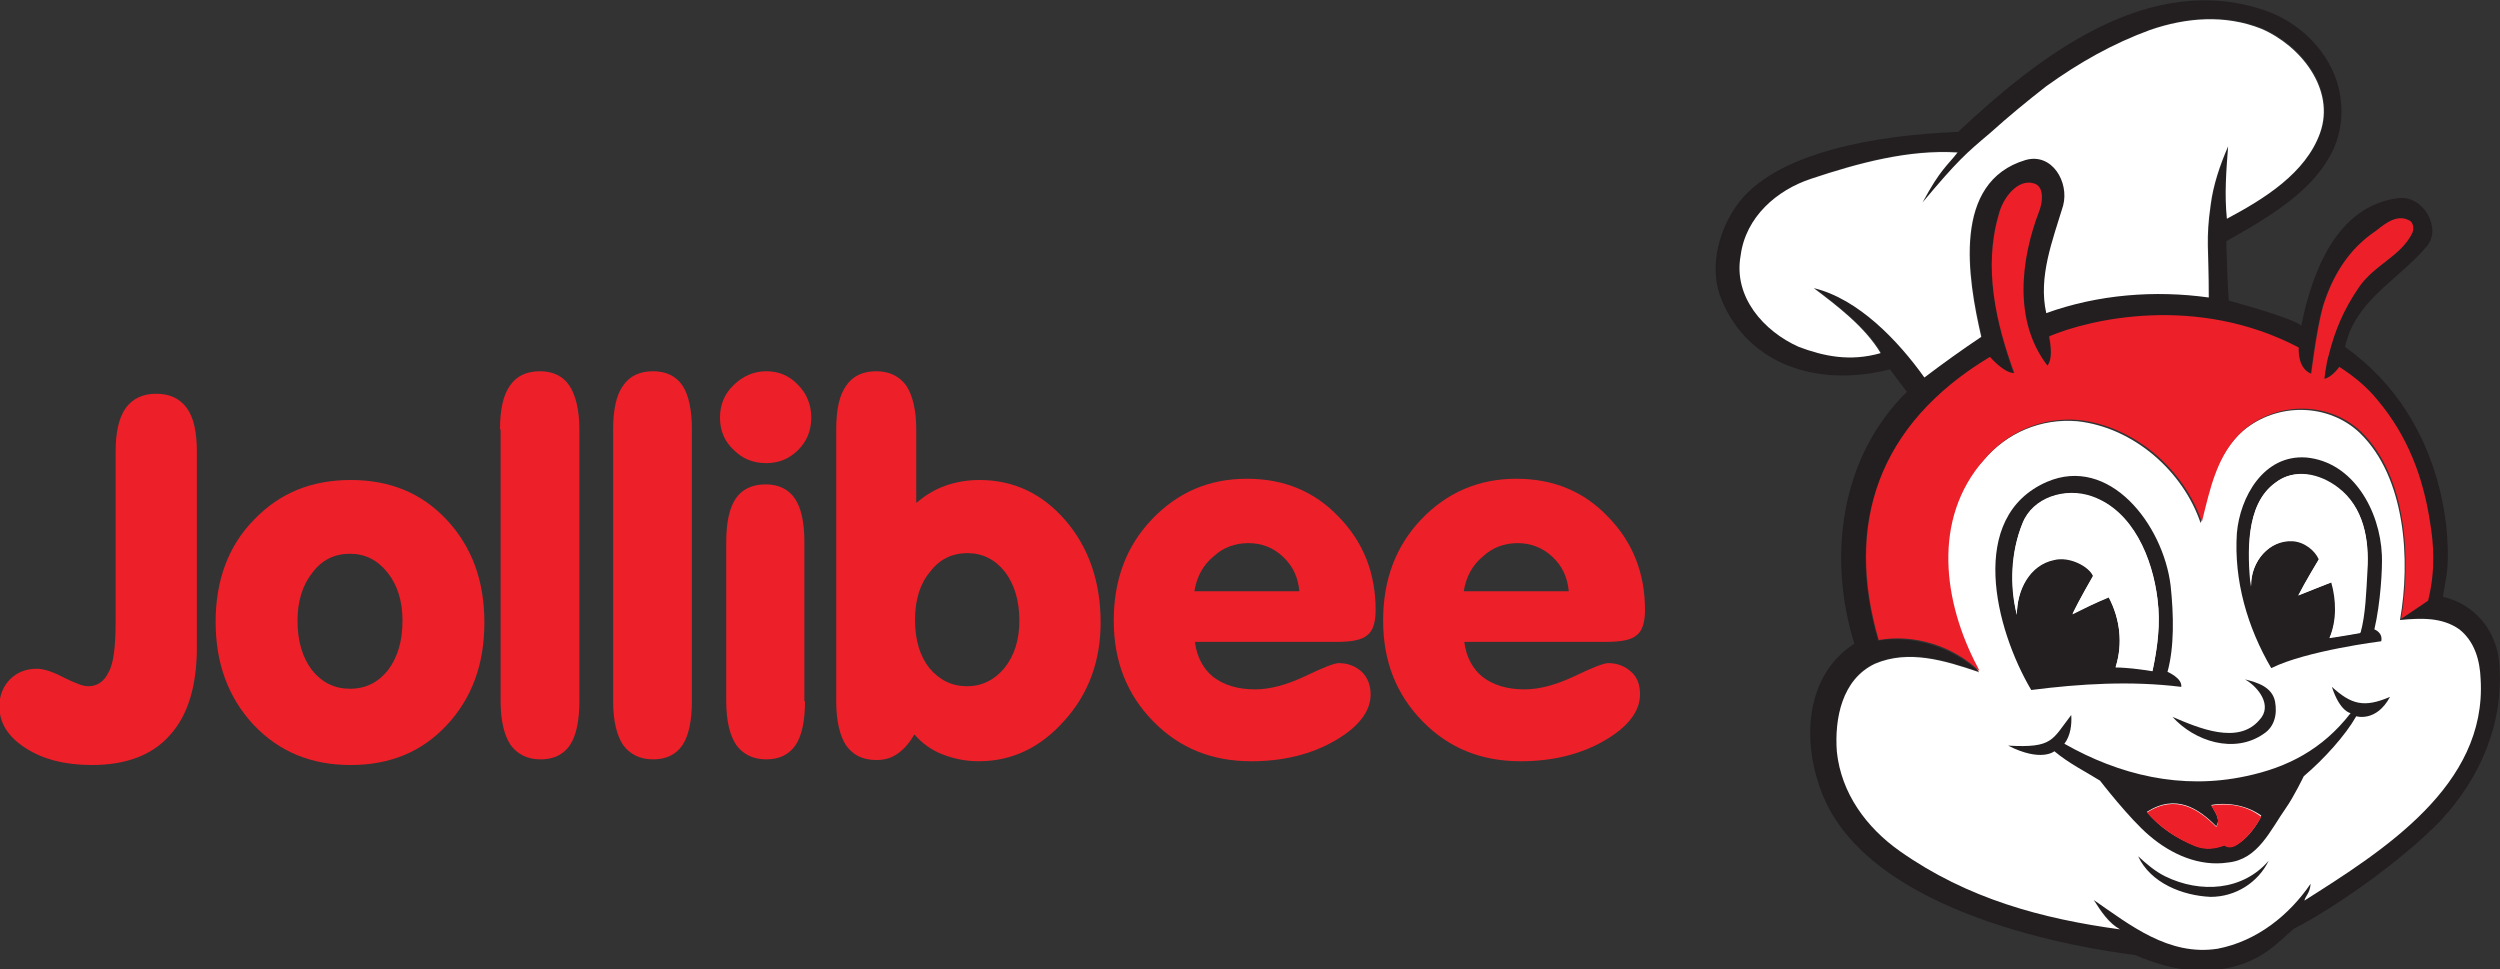
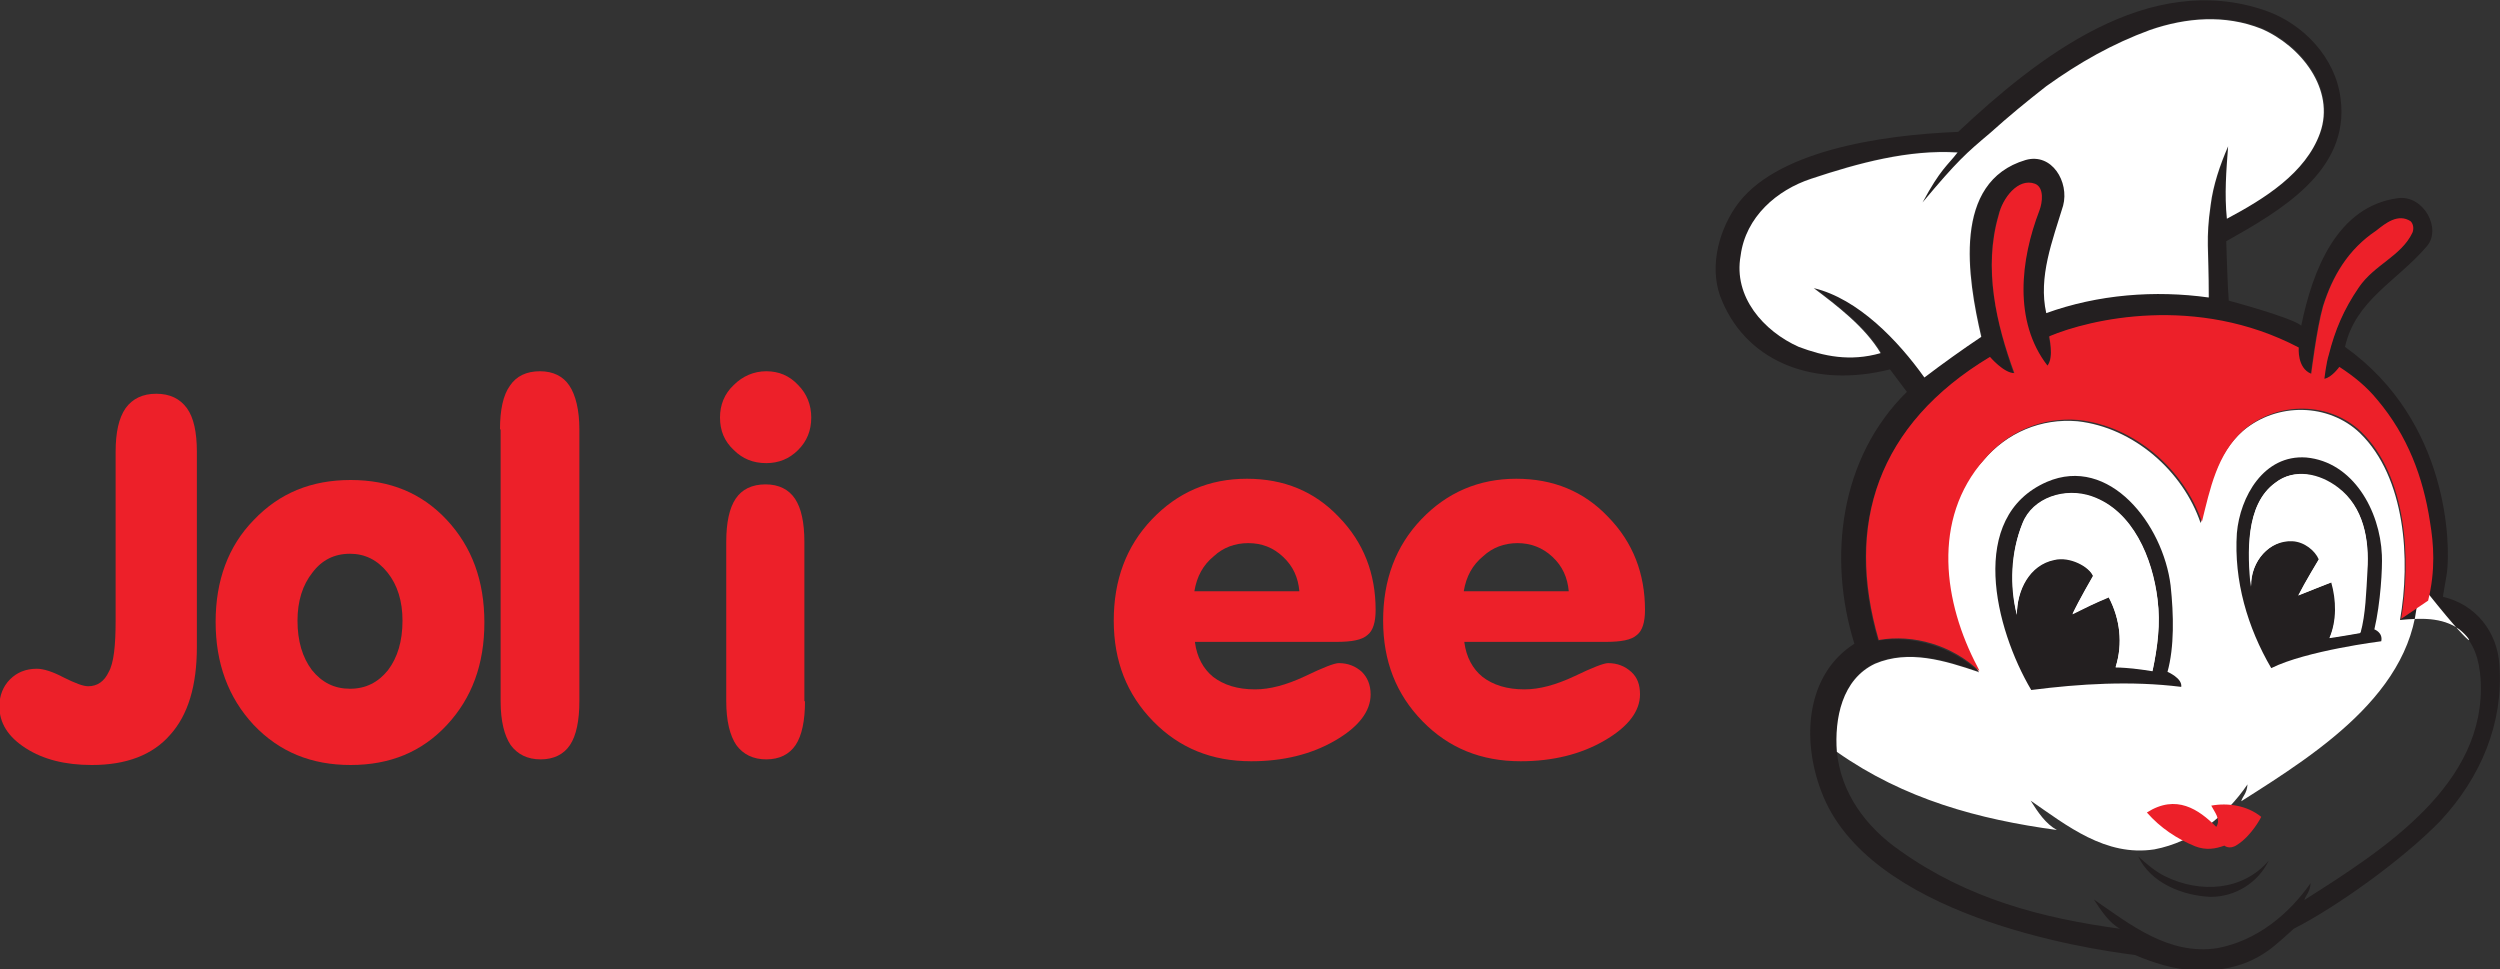
<svg xmlns="http://www.w3.org/2000/svg" version="1.1" id="Layer_1" x="0px" y="0px" viewBox="0 0 400 155.1" style="enable-background:new 0 0 400 155.1;" xml:space="preserve">
  <rect x="0" y="0" width="400" height="155.1" fill="#333333" stroke="none" />
  <style type="text/css">
	.st0{fill:#ED2029;}
	.st1{fill:#231F20;}
	.st2{fill:#FFFFFF;}
</style>
  <g id="surface1">
    <path class="st0" d="M18.5,99.3v-27c0-3.1,0.5-5.4,1.6-7c1.1-1.5,2.7-2.3,4.9-2.3c2.2,0,3.8,0.8,4.9,2.3c1.1,1.5,1.6,3.9,1.6,7   v31.2c0,6.2-1.4,10.9-4.3,14.1c-2.8,3.2-7,4.8-12.5,4.8c-4.3,0-7.8-0.9-10.6-2.7c-2.8-1.8-4.2-4-4.2-6.7c0-1.7,0.6-3.2,1.7-4.3   c1.1-1.1,2.5-1.7,4.3-1.7c1.1,0,2.6,0.5,4.3,1.4c1.8,0.9,3.1,1.4,3.9,1.4c1.5,0,2.6-0.8,3.3-2.3C18.2,106.1,18.5,103.3,18.5,99.3" />
    <path class="st0" d="M34.5,99.5c0-6.6,2-12.1,6.1-16.3c4.1-4.3,9.2-6.4,15.5-6.4c6.3,0,11.4,2.1,15.4,6.4c4,4.3,6,9.7,6,16.4   s-2,12.1-6,16.4c-4,4.3-9.1,6.4-15.4,6.4c-6.3,0-11.4-2.1-15.5-6.4C36.5,111.6,34.5,106.1,34.5,99.5z M47.6,99.3   c0,3.3,0.8,5.9,2.3,7.9c1.6,2,3.6,3,6.1,3c2.5,0,4.5-1,6.1-3c1.5-2,2.3-4.6,2.3-7.9c0-3.1-0.8-5.7-2.4-7.7c-1.6-2-3.6-3-6-3   c-2.5,0-4.5,1-6,3C48.4,93.6,47.6,96.2,47.6,99.3" />
    <path class="st0" d="M80,68.7c0-3.1,0.5-5.5,1.6-7c1-1.5,2.6-2.3,4.8-2.3c2.1,0,3.7,0.8,4.7,2.3c1,1.5,1.6,3.9,1.6,7v43.5   c0,3.1-0.5,5.5-1.5,7c-1,1.5-2.6,2.3-4.7,2.3c-2.1,0-3.7-0.8-4.8-2.3c-1-1.5-1.6-3.8-1.6-7V68.7" />
-     <path class="st0" d="M98.1,68.7c0-3.1,0.5-5.5,1.6-7c1-1.5,2.6-2.3,4.8-2.3c2.1,0,3.7,0.8,4.7,2.3c1,1.5,1.5,3.9,1.5,7v43.5   c0,3.1-0.5,5.5-1.5,7c-1,1.5-2.6,2.3-4.7,2.3c-2.1,0-3.7-0.8-4.8-2.3c-1-1.5-1.6-3.8-1.6-7V68.7" />
    <path class="st0" d="M115.2,66.8c0-2,0.7-3.8,2.2-5.2c1.4-1.4,3.2-2.2,5.2-2.2c2,0,3.7,0.7,5.1,2.2c1.4,1.4,2.1,3.2,2.1,5.2   c0,2.1-0.7,3.8-2.1,5.2c-1.4,1.4-3.1,2.1-5.1,2.1c-2.1,0-3.8-0.7-5.2-2.1C115.9,70.6,115.2,68.9,115.2,66.8z M128.8,112.2   c0,3.1-0.5,5.5-1.5,7c-1,1.5-2.6,2.3-4.7,2.3c-2.1,0-3.7-0.8-4.8-2.3c-1-1.5-1.6-3.8-1.6-7V86.7c0-3.1,0.5-5.4,1.5-6.9   c1-1.5,2.6-2.3,4.8-2.3c2.1,0,3.7,0.8,4.7,2.3c1,1.5,1.5,3.8,1.5,6.9V112.2" />
-     <path class="st0" d="M146.7,80.4c1.4-1.2,2.9-2.1,4.6-2.7c1.7-0.6,3.5-0.9,5.4-0.9c5.5,0,10.1,2.2,13.8,6.5   c3.7,4.3,5.6,9.8,5.6,16.3c0,6.1-1.9,11.4-5.8,15.7c-3.8,4.3-8.4,6.5-13.7,6.5c-2.1,0-4-0.4-5.8-1.1c-1.8-0.7-3.3-1.8-4.5-3.2   c-0.8,1.4-1.7,2.4-2.7,3.1c-1,0.7-2.1,1-3.4,1c-2.2,0-3.7-0.8-4.8-2.3c-1-1.5-1.6-3.9-1.6-7V68.7c0-3.2,0.5-5.5,1.6-7   c1-1.5,2.6-2.3,4.8-2.3c2.1,0,3.7,0.8,4.8,2.3c1,1.5,1.6,3.9,1.6,7V80.4z M146.4,99.2c0,3.2,0.8,5.8,2.3,7.7c1.6,1.9,3.6,2.9,6,2.9   c2.4,0,4.4-1,6-2.9c1.6-2,2.4-4.5,2.4-7.6c0-3.2-0.8-5.8-2.3-7.8c-1.6-2-3.6-3-6-3c-2.5,0-4.5,1-6,3   C147.2,93.4,146.4,96,146.4,99.2" />
    <path class="st0" d="M191.2,102.8c0.3,2.3,1.3,4.2,2.9,5.5c1.7,1.3,3.9,2,6.7,2c2.4,0,5-0.7,8-2.1c2.9-1.4,4.7-2.1,5.4-2.1   c1.5,0,2.7,0.5,3.7,1.4c0.9,0.9,1.4,2.1,1.4,3.6c0,2.7-1.9,5.2-5.7,7.4c-3.8,2.2-8.3,3.3-13.4,3.3c-6.3,0-11.5-2.1-15.7-6.4   c-4.2-4.3-6.3-9.6-6.3-16.1c0-6.5,2-11.9,6.1-16.2c4.1-4.3,9.1-6.5,15.2-6.5c5.9,0,10.8,2,14.7,6.1c4,4.1,5.9,9.1,5.9,14.9   c0,1.9-0.4,3.3-1.3,4c-0.9,0.8-2.5,1.1-5,1.1H191.2z M191.1,94.6h16.8c-0.2-2.2-1-4-2.6-5.5c-1.6-1.5-3.4-2.2-5.6-2.2   c-2.1,0-4,0.7-5.5,2.1C192.5,90.4,191.5,92.2,191.1,94.6" />
    <path class="st0" d="M234.3,102.8c0.3,2.3,1.3,4.2,2.9,5.5c1.7,1.3,3.9,2,6.7,2c2.4,0,5-0.7,8-2.1c2.9-1.4,4.7-2.1,5.4-2.1   c1.5,0,2.7,0.5,3.7,1.4c1,0.9,1.4,2.1,1.4,3.6c0,2.7-1.9,5.2-5.7,7.4c-3.8,2.2-8.3,3.3-13.4,3.3c-6.3,0-11.5-2.1-15.7-6.4   c-4.2-4.3-6.3-9.6-6.3-16.1c0-6.5,2-11.9,6.1-16.2c4.1-4.3,9.2-6.5,15.2-6.5c5.9,0,10.8,2,14.7,6.1c4,4.1,5.9,9.1,5.9,14.9   c0,1.9-0.4,3.3-1.3,4c-0.9,0.8-2.5,1.1-5,1.1H234.3z M234.2,94.6h16.8c-0.2-2.2-1-4-2.6-5.5c-1.6-1.5-3.5-2.2-5.6-2.2   c-2.1,0-4,0.7-5.5,2.1C235.6,90.4,234.6,92.2,234.2,94.6" />
    <path class="st1" d="M399.9,106.4c-0.3-5.3-3.8-9.7-9-10.9c-0.1,0,0.4-2.4,0.6-3.8c0.6-4.4,0.4-24.3-16.3-36.2   c1.7-7.5,8.2-10.4,13.1-16.1c2.4-2.8-0.5-8.2-4.6-7.7c-9.8,1.3-13.7,11.6-15.5,20.4c-1.5-1.3-11.6-4-11.6-4   c-0.2-2.3-0.4-9.5-0.4-9.5c8.5-4.8,19.8-11.2,18.3-22.8c-0.8-6.6-6-12-12-14.1c-18.8-6.5-36.5,7.5-49.2,19.4   c-12.6,0.5-29.5,3.1-35.6,12c-3,4.4-4.3,10.4-2.1,15.2c4.2,9.8,14.9,13.8,26.8,10.8l2.7,3.6c-10.7,10.5-12.7,26.5-8.4,40.3   c-7.7,4.9-8.5,15.2-5.3,23.6c7.4,19.9,42.2,25.2,50.2,26.2c0,0,3.8,1.7,7.2,2.2c4.7,0.6,9.6,0.3,14.1-2.9c1.3-0.9,4.1-3.5,4.1-3.5   c6.7-3.4,17.4-11,23.5-17.3C396.9,124.4,400.6,115.7,399.9,106.4z M290.3,46c3.6,2.8,8.2,6.2,10.7,10.4c-4.9,1.4-9.1,0.5-13.1-1   c-5.6-2.5-10.5-8-9.3-14.6c0.8-6.1,5.8-10.5,11.3-12.3c7.5-2.5,15.6-4.7,23.4-4.2c-1.6,2.1-2.7,2.6-5.6,8c5.6-6.6,7-7.9,10.8-11.1   c3-2.7,5.8-5,9-7.5c5.3-3.8,10.6-6.8,16.6-9c5.8-2,12-2.5,17.8-0.2c6.3,2.7,11.9,9.7,9.4,16.7c-2.3,6.5-8.9,10.6-14.9,13.7   c-0.4-4-0.1-7.7,0.2-11.6c-1.3,3-2.4,6.2-2.8,9.4c-0.8,5.6-0.3,6.8-0.3,14.8c-8.6-1.2-17.7-0.4-26,2.5c-1.3-5.8,1-11.5,2.7-17.2   c1-3.8-1.8-8.5-6-7.3c-11.8,3.5-9.3,18.8-7.1,28.3c-3,2-6.1,4.2-9,6.4C303.8,54.4,297.4,47.7,290.3,46z M368.7,144   c0.2-0.8,0.9-1.2,1-2.7c-3.5,5-8.6,9.2-14.9,10.4c-7.8,1.2-14-3.8-19.8-7.8c1.2,1.8,2.4,3.7,4.2,4.7c-12.5-1.7-24.4-4.8-35.2-12.5   c-5.5-3.8-9.5-9.3-10.1-15.9c-0.3-5.3,0.8-11.6,6.1-14.1c5.4-2.3,11.2-0.5,16.5,1.3c-4.2-3.9-10.4-5.8-16-4.9   c-5.4-18.5-0.1-34.5,17.8-45.3c0,0,2.3,2.6,3.9,2.6c-2.8-8-4.9-16.9-2.5-25.3c0.7-2.7,3.2-6,5.8-5c1.5,0.7,1.2,3,0.7,4.3   c-3,7.8-4.2,17.6,1.3,24.8c1.2-1.3,0.3-4.7,0.3-4.7c6.4-2.7,23.5-6.8,39.9,1.8c0,0-0.3,3.4,2,4.2c0,0,0.9-7.3,1.9-10.8   c1.5-4.8,4-9.1,8.5-12.1c1.5-1.2,3.5-2.8,5.5-1.5c0.5,0.5,0.5,1.3,0.3,1.8c-1.8,3.8-6.1,5.1-8.6,8.8c-2.3,3.5-3.8,6.8-4.8,10.8   c-0.3,1.2-0.7,3.8-0.7,3.8c1.2-0.2,2.4-1.9,2.4-1.9c2.3,1.5,4.3,3.2,6.1,5.3c4.8,5.7,7.3,12.3,8.4,19.5c0.6,3.5,0.9,7.7-0.5,12.7   c0,0-3.1,2.1-4.3,2.9c0,0,0,0,0,0c0,0,0,0,0,0c3.2-0.3,6.6-0.5,9.5,1.5c2.5,2,3.3,5,3.5,8C397.9,125.5,381.3,136,368.7,144" />
    <path class="st2" d="M317,53.9c-2.2-9.5-4.7-24.8,7.1-28.3c4.2-1.2,7,3.5,6,7.3c-1.7,5.6-4,11.4-2.7,17.2c8.3-3,17.4-3.7,26-2.5   c0-8-0.5-9.2,0.3-14.8c0.4-3.2,1.5-6.4,2.8-9.4c-0.3,3.9-0.6,7.7-0.2,11.6c6-3.2,12.6-7.3,14.9-13.7c2.5-7-3.1-14-9.4-16.7   c-5.8-2.3-12-1.8-17.8,0.2c-6,2.2-11.3,5.2-16.6,9c-3.2,2.5-6,4.8-9,7.5c-3.8,3.2-5.2,4.4-10.8,11.1c2.9-5.4,4-5.9,5.6-8   c-7.8-0.5-15.9,1.7-23.4,4.2c-5.5,1.8-10.5,6.1-11.3,12.3c-1.2,6.6,3.7,12.1,9.3,14.6c4,1.5,8.2,2.4,13.1,1   c-2.5-4.2-7-7.6-10.7-10.4c7.1,1.7,13.5,8.4,17.7,14.3C310.8,58.2,314,55.9,317,53.9" />
-     <path class="st2" d="M393.5,100.7c-2.8-2-6.3-1.8-9.5-1.5c0,0,0,0,0,0c0,0,0,0,0,0c1.7-9.6,0.9-22.8-6.4-29.9   c-5-4.8-13.3-5-18.8-0.3c-4.3,3.8-5.4,9.5-6.7,14.7c-2.8-8.3-10.7-15.3-19.7-16.3c-5.8-0.5-11.3,1.8-15.1,6.3   c-0.3,0.3-0.5,0.6-0.8,0.9c-0.1,0.1-0.2,0.2-0.3,0.3c-0.2,0.2-0.3,0.4-0.5,0.6c-0.1,0.1-0.2,0.3-0.3,0.4c-0.1,0.2-0.3,0.4-0.4,0.6   c-0.1,0.1-0.2,0.3-0.3,0.4c-0.1,0.2-0.2,0.4-0.3,0.6c-0.1,0.2-0.2,0.3-0.2,0.5c-0.1,0.2-0.2,0.4-0.3,0.5c-0.1,0.2-0.2,0.3-0.2,0.5   c-0.1,0.2-0.2,0.4-0.2,0.5c-0.1,0.2-0.1,0.3-0.2,0.5c-0.1,0.2-0.1,0.4-0.2,0.5c-0.1,0.2-0.1,0.3-0.2,0.5c-0.1,0.2-0.1,0.3-0.2,0.5   c-0.1,0.2-0.1,0.4-0.2,0.5c-0.1,0.2-0.1,0.3-0.2,0.5c-0.1,0.2-0.1,0.4-0.1,0.6c0,0.2-0.1,0.3-0.1,0.5c0,0.2-0.1,0.4-0.1,0.6   c0,0.2-0.1,0.3-0.1,0.5c0,0.2-0.1,0.4-0.1,0.6c0,0.2-0.1,0.3-0.1,0.5c0,0.2-0.1,0.4-0.1,0.6c0,0.2,0,0.3-0.1,0.5   c0,0.2,0,0.4-0.1,0.6c0,0.2,0,0.3,0,0.5c0,0.2,0,0.4,0,0.7c0,0.1,0,0.3,0,0.4c0,0.2,0,0.4,0,0.7c0,0.1,0,0.3,0,0.4   c0,0.2,0,0.5,0,0.7c0,0.1,0,0.3,0,0.4c0,0.2,0,0.5,0.1,0.7c0,0.1,0,0.3,0,0.4c0,0.2,0.1,0.5,0.1,0.7c0,0.1,0,0.2,0,0.4   c0,0.3,0.1,0.5,0.1,0.8c0,0.1,0,0.2,0.1,0.3c0,0.3,0.1,0.5,0.1,0.8c0,0.1,0,0.2,0.1,0.3c0.1,0.3,0.1,0.5,0.2,0.8   c0,0.1,0,0.2,0.1,0.3c0.1,0.3,0.1,0.6,0.2,0.8c0,0.1,0,0.2,0.1,0.2c0.1,0.3,0.1,0.6,0.2,0.8c0,0.1,0,0.1,0.1,0.2   c0.1,0.3,0.2,0.6,0.3,0.9c0,0.1,0,0.1,0.1,0.2c0.1,0.3,0.2,0.6,0.3,0.9c0,0.1,0,0.1,0.1,0.2c0.1,0.3,0.2,0.6,0.3,0.9   c0,0,0,0.1,0.1,0.1c0.1,0.3,0.2,0.6,0.4,0.9c0,0,0,0.1,0,0.1c0.1,0.3,0.3,0.6,0.4,0.9c0,0,0,0.1,0,0.1c0.1,0.3,0.3,0.6,0.4,0.9   c0,0,0,0,0,0c0.2,0.3,0.3,0.6,0.5,1c0,0,0,0,0,0c0.2,0.3,0.3,0.6,0.5,1c0.1,0.2,0.2,0.4,0.3,0.6c0,0,0,0,0,0c0,0,0,0,0,0.1   c0,0-0.1-0.1-0.1-0.1c-5.3-1.8-11.1-3.6-16.5-1.3c-5.3,2.5-6.5,8.8-6.1,14.1c0.7,6.6,4.7,12.1,10.1,15.9   c10.8,7.6,22.7,10.8,35.2,12.5c-1.8-1-3-2.8-4.2-4.7c5.8,4,12,9,19.8,7.8c6.3-1.2,11.5-5.4,14.9-10.4c-0.1,1.5-0.8,1.9-1,2.7   c12.6-8,29.2-18.4,28.2-35.4C396.8,105.6,395.9,102.6,393.5,100.7" />
+     <path class="st2" d="M393.5,100.7c-2.8-2-6.3-1.8-9.5-1.5c0,0,0,0,0,0c0,0,0,0,0,0c1.7-9.6,0.9-22.8-6.4-29.9   c-5-4.8-13.3-5-18.8-0.3c-4.3,3.8-5.4,9.5-6.7,14.7c-2.8-8.3-10.7-15.3-19.7-16.3c-5.8-0.5-11.3,1.8-15.1,6.3   c-0.3,0.3-0.5,0.6-0.8,0.9c-0.1,0.1-0.2,0.2-0.3,0.3c-0.2,0.2-0.3,0.4-0.5,0.6c-0.1,0.1-0.2,0.3-0.3,0.4c-0.1,0.2-0.3,0.4-0.4,0.6   c-0.1,0.1-0.2,0.3-0.3,0.4c-0.1,0.2-0.2,0.4-0.3,0.6c-0.1,0.2-0.2,0.3-0.2,0.5c-0.1,0.2-0.2,0.4-0.3,0.5c-0.1,0.2-0.2,0.3-0.2,0.5   c-0.1,0.2-0.2,0.4-0.2,0.5c-0.1,0.2-0.1,0.3-0.2,0.5c-0.1,0.2-0.1,0.4-0.2,0.5c-0.1,0.2-0.1,0.3-0.2,0.5c-0.1,0.2-0.1,0.3-0.2,0.5   c-0.1,0.2-0.1,0.4-0.2,0.5c-0.1,0.2-0.1,0.3-0.2,0.5c-0.1,0.2-0.1,0.4-0.1,0.6c0,0.2-0.1,0.3-0.1,0.5c0,0.2-0.1,0.4-0.1,0.6   c0,0.2-0.1,0.3-0.1,0.5c0,0.2-0.1,0.4-0.1,0.6c0,0.2-0.1,0.3-0.1,0.5c0,0.2-0.1,0.4-0.1,0.6c0,0.2,0,0.3-0.1,0.5   c0,0.2,0,0.4-0.1,0.6c0,0.2,0,0.3,0,0.5c0,0.2,0,0.4,0,0.7c0,0.1,0,0.3,0,0.4c0,0.2,0,0.4,0,0.7c0,0.1,0,0.3,0,0.4   c0,0.2,0,0.5,0,0.7c0,0.1,0,0.3,0,0.4c0,0.2,0,0.5,0.1,0.7c0,0.1,0,0.3,0,0.4c0,0.2,0.1,0.5,0.1,0.7c0,0.1,0,0.2,0,0.4   c0,0.3,0.1,0.5,0.1,0.8c0,0.1,0,0.2,0.1,0.3c0,0.3,0.1,0.5,0.1,0.8c0,0.1,0,0.2,0.1,0.3c0.1,0.3,0.1,0.5,0.2,0.8   c0,0.1,0,0.2,0.1,0.3c0.1,0.3,0.1,0.6,0.2,0.8c0,0.1,0,0.2,0.1,0.2c0.1,0.3,0.1,0.6,0.2,0.8c0,0.1,0,0.1,0.1,0.2   c0.1,0.3,0.2,0.6,0.3,0.9c0,0.1,0,0.1,0.1,0.2c0.1,0.3,0.2,0.6,0.3,0.9c0,0.1,0,0.1,0.1,0.2c0.1,0.3,0.2,0.6,0.3,0.9   c0,0,0,0.1,0.1,0.1c0.1,0.3,0.2,0.6,0.4,0.9c0,0,0,0.1,0,0.1c0.1,0.3,0.3,0.6,0.4,0.9c0,0,0,0.1,0,0.1c0.1,0.3,0.3,0.6,0.4,0.9   c0,0,0,0,0,0c0.2,0.3,0.3,0.6,0.5,1c0,0,0,0,0,0c0.2,0.3,0.3,0.6,0.5,1c0.1,0.2,0.2,0.4,0.3,0.6c0,0,0,0,0,0c0,0,0,0,0,0.1   c0,0-0.1-0.1-0.1-0.1c-5.3-1.8-11.1-3.6-16.5-1.3c-5.3,2.5-6.5,8.8-6.1,14.1c10.8,7.6,22.7,10.8,35.2,12.5c-1.8-1-3-2.8-4.2-4.7c5.8,4,12,9,19.8,7.8c6.3-1.2,11.5-5.4,14.9-10.4c-0.1,1.5-0.8,1.9-1,2.7   c12.6-8,29.2-18.4,28.2-35.4C396.8,105.6,395.9,102.6,393.5,100.7" />
    <path class="st0" d="M388.8,83.5c-1.1-7.2-3.6-13.8-8.4-19.5c-1.8-2.2-3.8-3.8-6.1-5.3c0,0-1.2,1.7-2.4,1.9c0,0,0.3-2.6,0.7-3.8   c1-4,2.4-7.3,4.8-10.8c2.5-3.7,6.8-5,8.6-8.8c0.2-0.5,0.2-1.3-0.3-1.8c-2-1.3-4,0.3-5.5,1.5c-4.5,3-7,7.3-8.5,12.1   c-1,3.5-1.9,10.8-1.9,10.8c-2.3-0.9-2-4.2-2-4.2c-16.4-8.6-33.5-4.5-39.9-1.8c-0.1,0,0.8,3.3-0.3,4.7c-5.5-7.1-4.3-17-1.3-24.8   c0.5-1.3,0.8-3.7-0.7-4.3c-2.7-1-5.2,2.3-5.8,5c-2.5,8.5-0.4,17.4,2.5,25.3c-1.7,0-3.9-2.6-3.9-2.6c-18,10.8-23.2,26.8-17.8,45.3   c5.6-1,11.8,0.9,16,4.9c0,0,0,0,0.1,0c-0.1-0.2-0.2-0.4-0.3-0.6c-5.4-10.2-7.4-23.6,1.1-33.2c3.8-4.5,9.3-6.8,15.1-6.3   c9,1,16.9,8,19.7,16.3c1.3-5.2,2.4-10.9,6.7-14.7c5.5-4.7,13.8-4.5,18.8,0.3c7.3,7.1,8,20.3,6.4,29.9c0,0,0,0,0,0   c1.2-0.8,4.3-2.9,4.3-2.9C389.7,91.2,389.4,87.1,388.8,83.5" />
    <path class="st1" d="M346.4,140.2c5.7,2.8,12.5,2.3,16.6-2.5c-1.7,3.5-5.3,5.8-9.3,5.8c-4.5-0.2-9.6-2.2-11.6-6.5   C343.4,138.2,344.8,139.4,346.4,140.2" />
-     <path class="st1" d="M362.2,117.4c-4.7,3.3-11.1,1.2-14.6-2.7c4.2,1.8,10.5,4.5,13.9,0.5c2.2-2.3-0.2-5.3-2.3-6.5   c2,0.5,4.3,1.2,4.8,3.5C364.4,114.3,363.9,116.3,362.2,117.4" />
-     <path class="st1" d="M373.1,109.9c1.3,4,3,4.2,3,4.2c-4.5,5.8-10.1,8.7-16.8,10.1c-10.3,2.2-20.2-0.2-29-5.2c1-1.3,1.2-3.1,1.1-4.6   c-3.1,4-2.9,5.3-10.1,4.9c5.3,2.7,7.4,0.9,7.4,0.9c2.4,2,4.9,3.2,7.3,4.7c0,0,4.7,6.1,7.9,8.8c3.5,3,8,5,12.6,4.3   c4.8-0.5,6.7-5.1,9.3-8.8c1.2-1.7,2.8-5,2.8-5c3.3-2.8,6.7-6.6,8.4-9.6c0,0,3.2,1,5.4-3.1C378.2,113.3,376.2,112.7,373.1,109.9z    M357.9,135.1c-1.2,0.7-2,0.1-2,0.1c-1.4,0.5-2.9,0.8-4.7,0.1c-3-1.2-5.6-2.9-7.7-5.4c4.7-3,8.3-0.5,11.1,2.3   c0.8-1.2-0.3-2.4-0.8-3.4c2.7-0.5,5.8,0.1,8,1.7C361.8,130.6,360.4,133.6,357.9,135.1" />
    <path class="st0" d="M353.8,128.9c0.5,1,1.6,2.2,0.8,3.4c-2.8-2.8-6.4-5.3-11.1-2.3c2.2,2.5,4.8,4.2,7.7,5.4   c1.8,0.7,3.3,0.4,4.7-0.1c0,0,0.8,0.7,2-0.1c2.4-1.5,3.9-4.5,3.9-4.5C359.6,128.9,356.5,128.4,353.8,128.9" />
    <path class="st1" d="M379.9,100.7c1-4.3,1.3-9.8,1.2-11.9c-0.3-7.1-4.6-14.9-12.1-15.6c-6.8-0.5-10.6,6.3-11.1,12.1   c-0.5,7.6,1.7,15.1,5.5,21.6c5.6-2.8,17.6-4.3,17.6-4.3C381.3,101.2,379.9,100.7,379.9,100.7z M378.8,91.2c-0.2,3.5-0.3,7.1-1.1,10   c0,0-3.4,0.6-4.9,0.8c1.2-2.8,1.1-6.1,0.3-8.9c-1.7,0.7-3.7,1.5-5.3,2.1c1-2,3.3-5.8,3.3-5.8c-0.5-1.4-2.3-2.8-4.2-2.9   c-3.7-0.2-6.8,3.2-6.7,7.3c-0.5-5.3-1-13.1,3.9-16.6c3-2.3,7-1.5,10,0.8C378.2,81.1,379.1,86.4,378.8,91.2" />
    <path class="st2" d="M374,78.1c-3-2.3-7-3.2-10-0.8c-4.8,3.5-4.4,11.3-3.9,16.6c0-4.1,3-7.5,6.7-7.3c1.9,0.1,3.6,1.5,4.2,2.9   c0,0-2.3,3.8-3.3,5.8c1.7-0.7,3.7-1.5,5.3-2.1c0.8,2.8,0.9,6.1-0.3,8.9c1.5-0.2,4.9-0.8,4.9-0.8c0.7-2.9,0.8-6.5,1.1-10   C379.1,86.4,378.2,81.1,374,78.1" />
    <path class="st1" d="M346.8,107.5c1.1-4,1-9.1,0.5-13.8c-1.2-9.8-9.8-20.9-19.8-16.6c-12.8,5.6-8.3,23.5-2.5,33.3   c7.8-1,16-1.5,24-0.5C349.2,108.5,346.8,107.5,346.8,107.5z M344.4,107.4c-1.8-0.3-4.1-0.6-5.9-0.6c1.2-3.8,0.7-7.8-1.1-11.2   c-2,0.8-3.8,1.7-5.8,2.7c1-2.2,3.3-6.1,3.3-6.1c-0.6-1.5-3.7-3.2-6.2-2.6c-4,0.8-6,4.9-6,8.8c-1.2-4.6-1-10.1,0.9-14.6   c1.7-4.2,6.8-5.8,11.1-4.3c6.6,2.3,9.7,9.9,10.5,16.5C345.7,99.9,345.2,103.6,344.4,107.4" />
    <path class="st2" d="M334.7,79.4c-4.3-1.5-9.5,0.2-11.1,4.3c-1.8,4.5-2,10-0.9,14.6c0-4,2-8,6-8.8c2.5-0.7,5.6,1.1,6.2,2.6   c0,0-2.3,4-3.3,6.1c2-1,3.8-1.8,5.8-2.7c1.8,3.5,2.3,7.4,1.1,11.2c1.8,0,4.1,0.3,5.9,0.6c0.8-3.8,1.3-7.5,0.8-11.5   C344.4,89.3,341.3,81.7,334.7,79.4" />
  </g>
</svg>